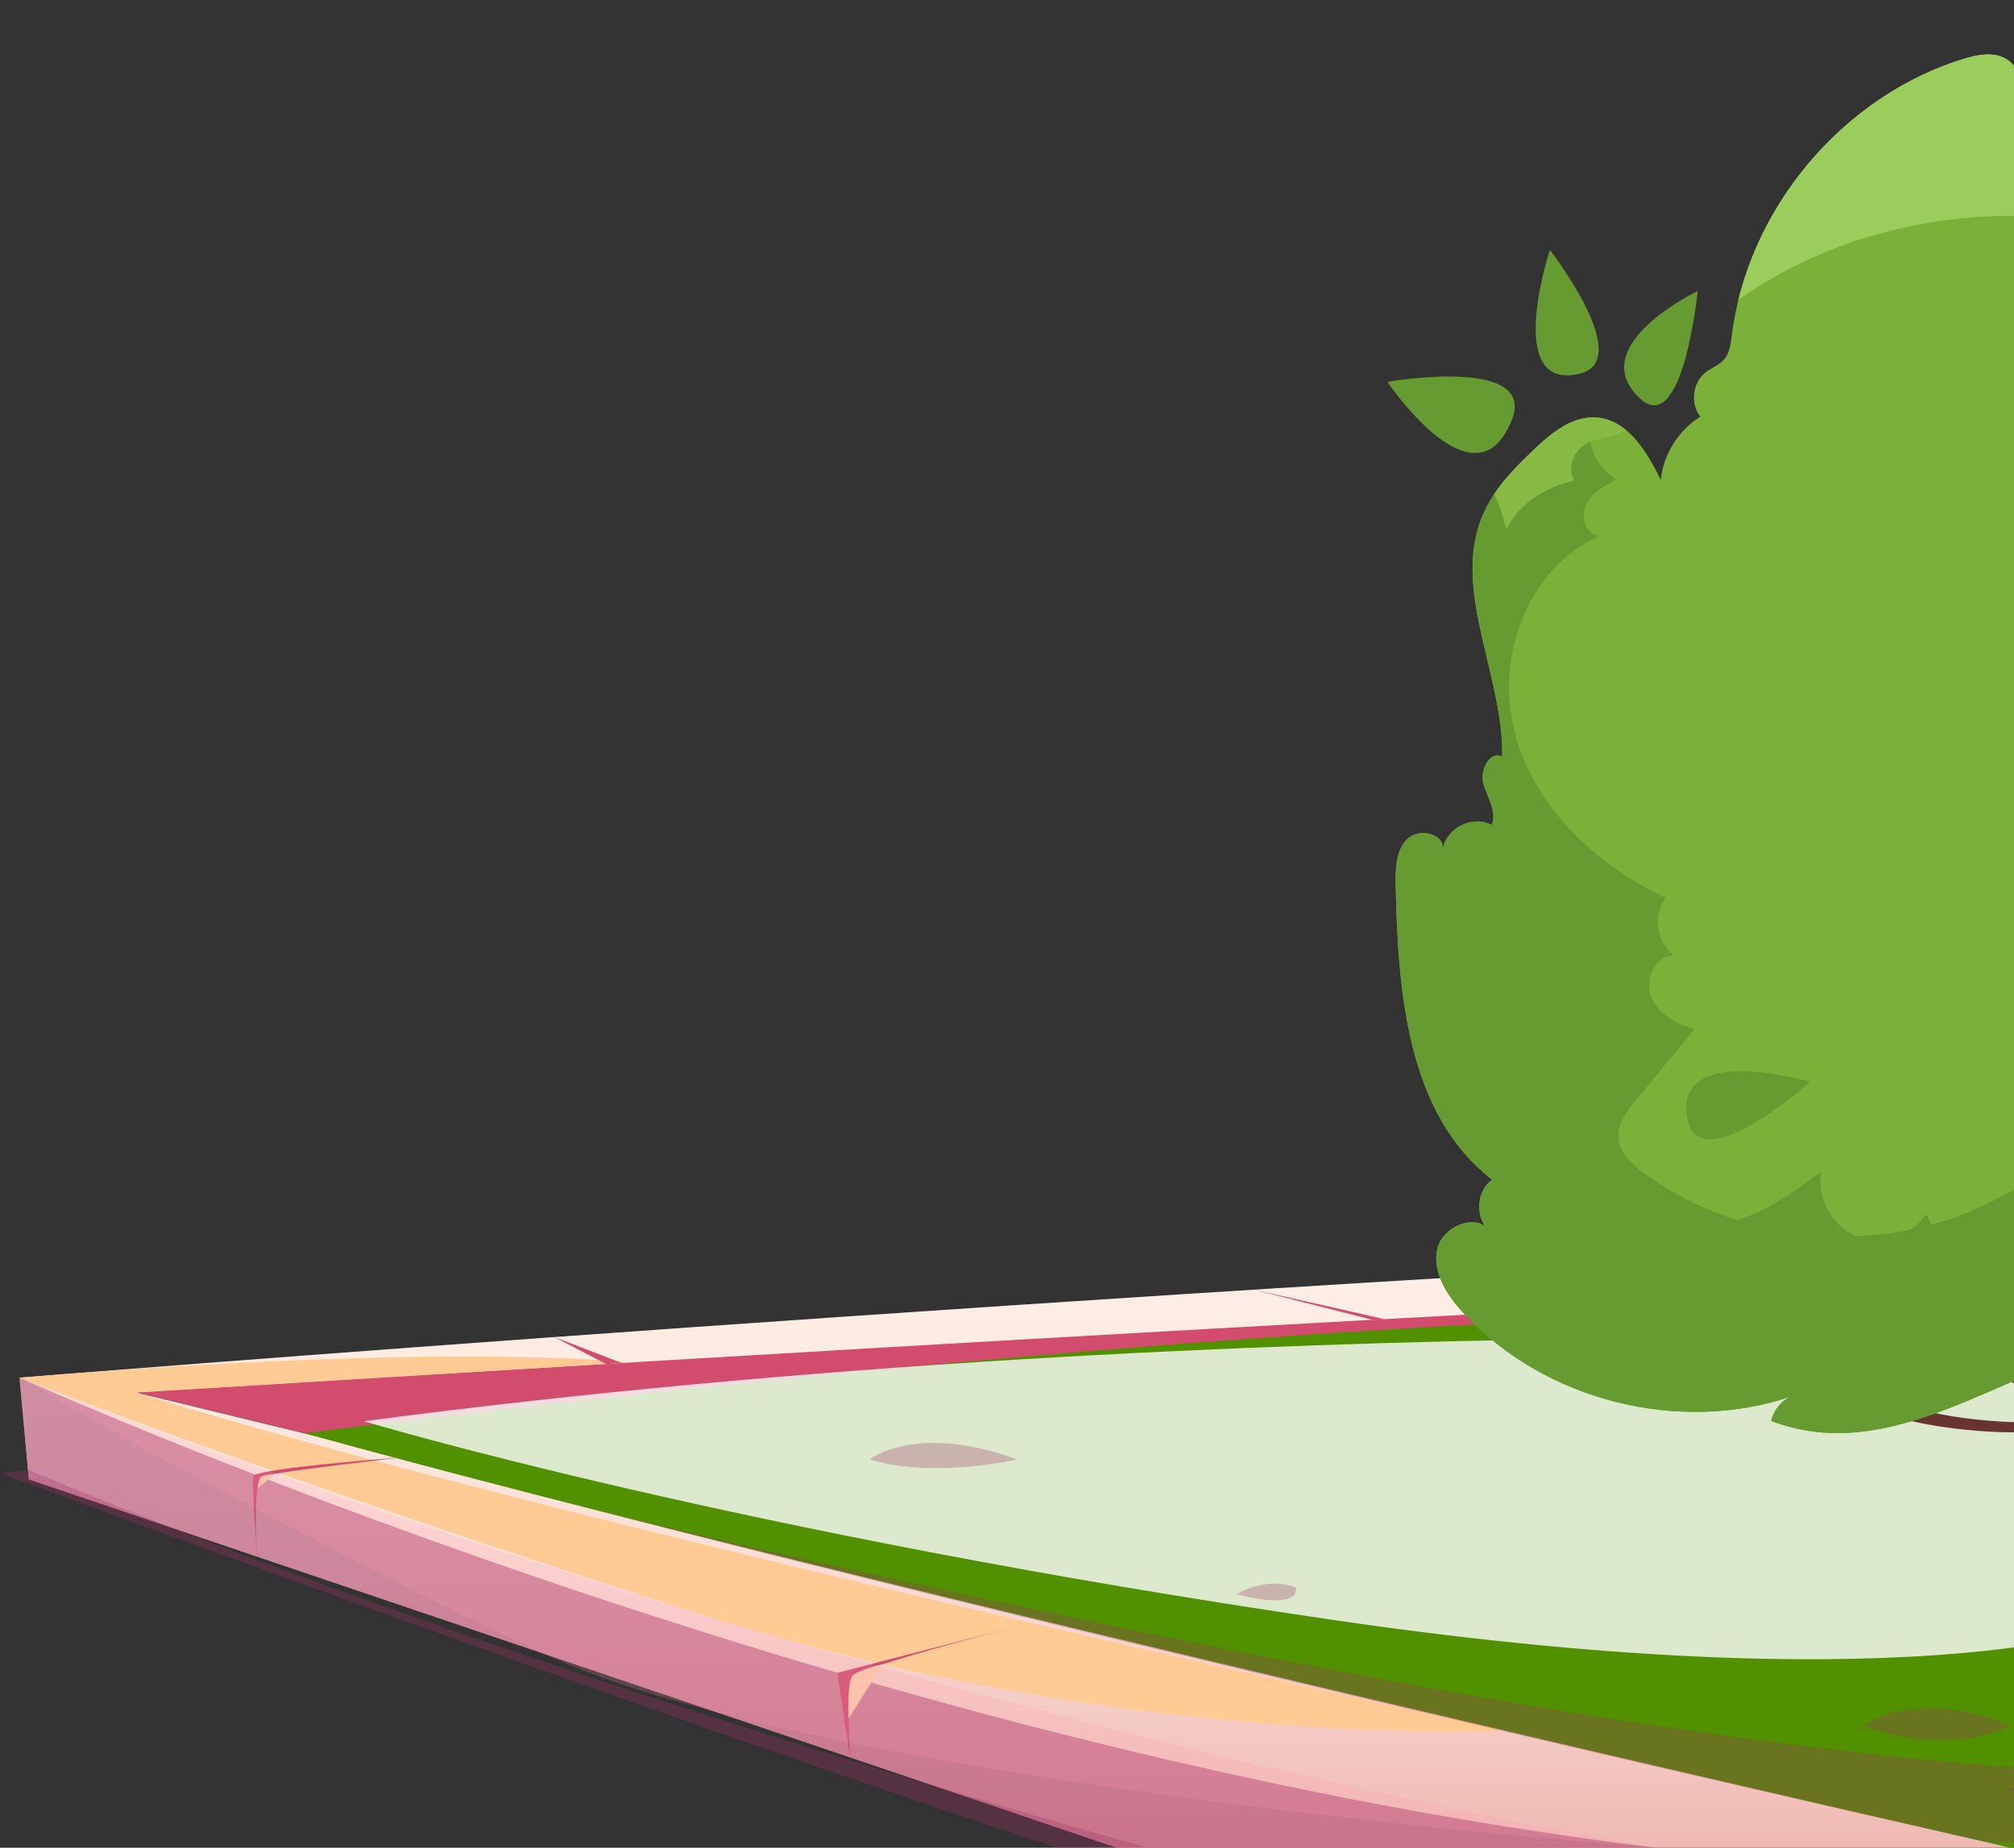
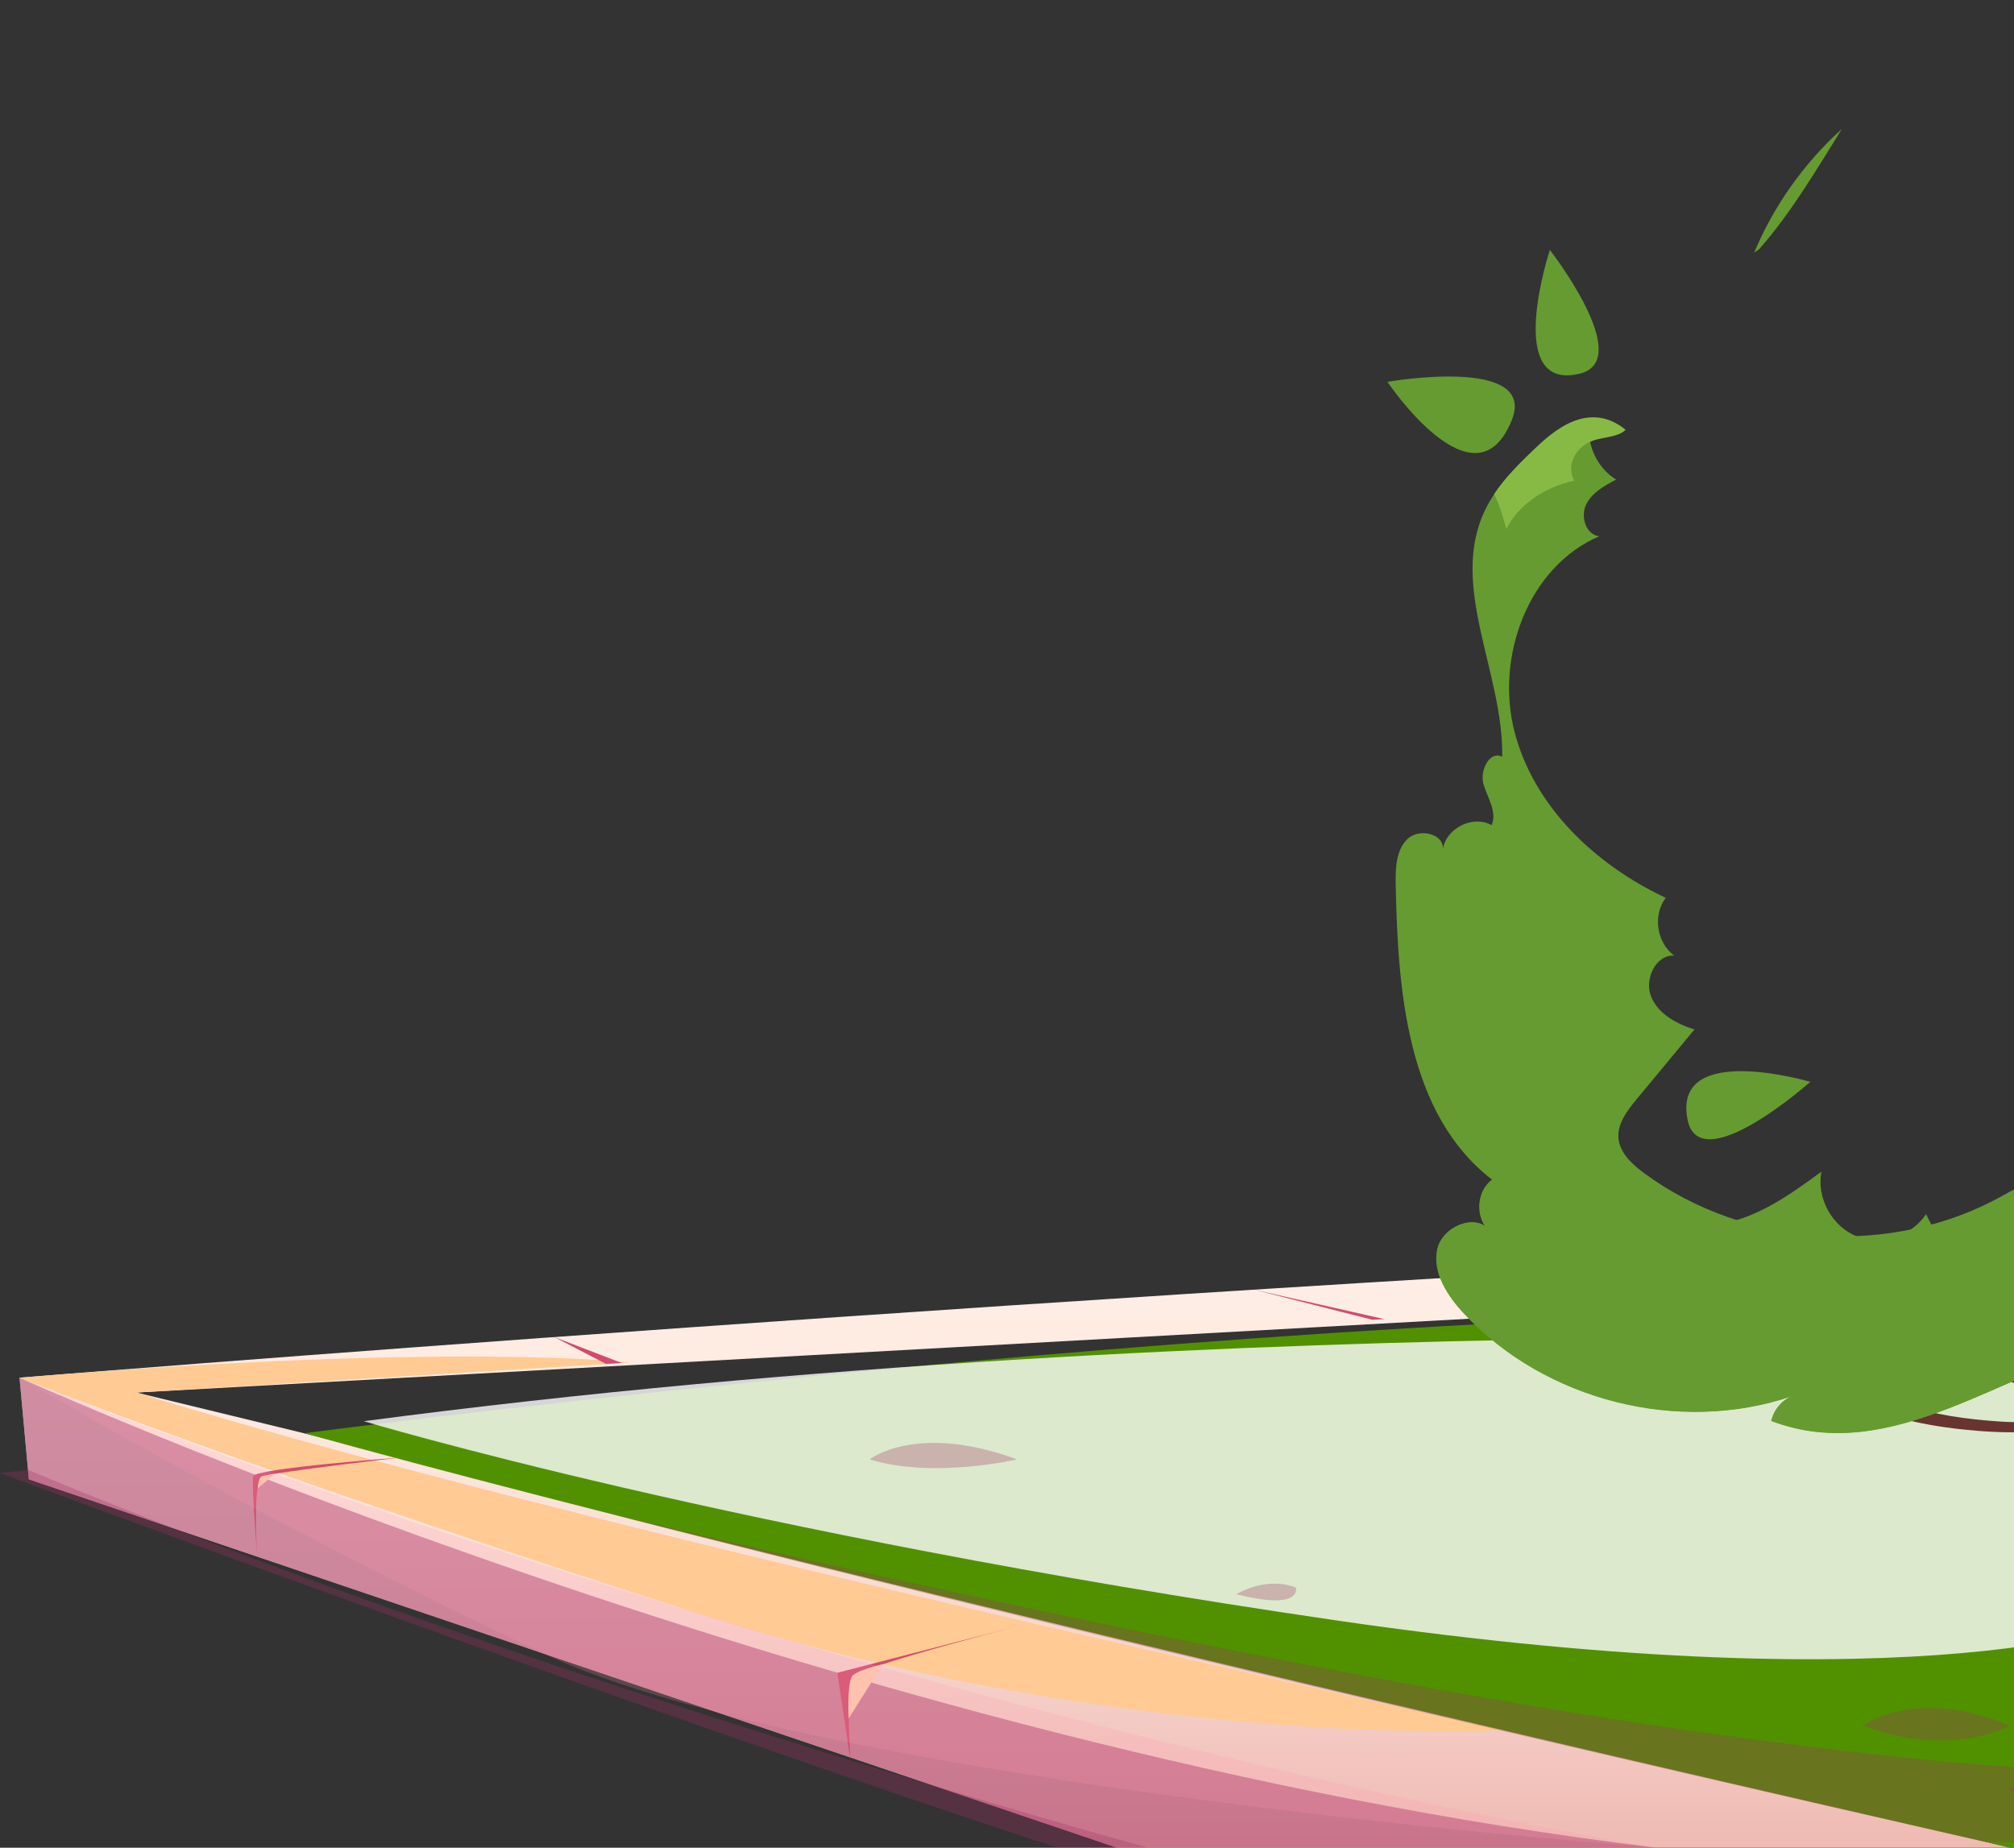
<svg xmlns="http://www.w3.org/2000/svg" width="630" height="578" viewBox="0 0 630 578" fill="none">
  <rect x="0" y="0" width="630" height="578" fill="#333333" stroke="none" />
  <path fill-rule="evenodd" clip-rule="evenodd" d="M349.257 577.954L9.022 462.765L6.102 430.96C6.102 430.96 342.648 403.456 668.405 388V400.956L42.663 435.611L628.714 577.971H349.257V577.954Z" fill="url(#paint0_linear_2109_4165)" />
-   <path fill-rule="evenodd" clip-rule="evenodd" d="M95.186 448.34L42.662 435.576C42.662 435.576 458.675 409.576 668.404 400.921V420.556L95.186 448.34Z" fill="#D14C6D" />
  <g style="mix-blend-mode:multiply" opacity="0.5">
    <path fill-rule="evenodd" clip-rule="evenodd" d="M6.12 430.96C6.12 430.96 263.057 547.163 517.774 577.953H349.257L9.022 462.764L6.102 430.96H6.12Z" fill="#A13063" />
  </g>
  <path fill-rule="evenodd" clip-rule="evenodd" d="M95.187 448.339C95.187 448.339 452.993 401.131 668.405 411.726V577.936H628.714C628.714 577.936 265.942 495.548 95.169 448.339H95.187Z" fill="#519100" />
  <g style="mix-blend-mode:multiply" opacity="0.3">
    <path fill-rule="evenodd" clip-rule="evenodd" d="M8.76 459.81L0 460.806C0 460.806 199.325 534.976 330.635 577.954H359.03C359.03 577.954 166.681 525.57 8.777 459.81H8.76Z" fill="#A13063" />
  </g>
  <g style="mix-blend-mode:soft-light">
    <path fill-rule="evenodd" clip-rule="evenodd" d="M6.12 430.96C6.12 430.96 82.79 461.348 217.544 504.465C352.316 547.583 470.146 541.271 470.146 541.271C470.146 541.271 172.486 476.018 42.663 435.611L197.192 426.221C197.192 426.221 142.063 419.717 6.12 430.977V430.96Z" fill="#FFCA93" />
  </g>
  <path fill-rule="evenodd" clip-rule="evenodd" d="M266.029 550.677L261.938 523.279L325.46 506.843C325.46 506.843 268.18 521.408 266.361 524.73C264.526 528.035 266.029 550.695 266.029 550.695V550.677Z" fill="#D14C6D" />
  <path fill-rule="evenodd" clip-rule="evenodd" d="M80.464 486.946C80.464 486.946 78.593 463.464 79.24 461.768C80.202 459.285 125.557 455.91 125.557 455.91C125.557 455.91 85.325 460.544 82.073 461.873C78.821 463.202 80.464 486.946 80.464 486.946Z" fill="#D14C6D" />
  <path fill-rule="evenodd" clip-rule="evenodd" d="M173.378 418.249L189.569 426.659L194.465 426.361L173.378 418.249Z" fill="#D14C6D" />
  <path fill-rule="evenodd" clip-rule="evenodd" d="M392.234 403.422L429.336 412.863L433.078 412.654L392.234 403.422Z" fill="#D14C6D" />
  <path fill-rule="evenodd" clip-rule="evenodd" d="M563.199 393.35L604.253 403.421L611.369 403.946L563.199 393.35Z" fill="#D14C6D" />
  <g style="mix-blend-mode:multiply" opacity="0.2">
    <path fill-rule="evenodd" clip-rule="evenodd" d="M6.12 430.96C6.12 430.96 81.653 475.721 170.056 517.282C258.459 558.843 517.791 577.953 517.791 577.953C517.791 577.953 280.857 539.4 6.137 430.96H6.12Z" fill="#FF97B1" />
  </g>
  <g style="mix-blend-mode:multiply" opacity="0.3">
    <path fill-rule="evenodd" clip-rule="evenodd" d="M190.041 473.325C190.041 473.325 392.059 522.108 530.241 541.568C668.422 561.029 668.422 550.66 668.422 550.66V577.936L620.689 576.1C620.689 576.1 357.789 516.985 190.058 473.325H190.041Z" fill="#A13063" />
  </g>
  <path fill-rule="evenodd" clip-rule="evenodd" d="M265.487 537.547L276.17 520.586C276.17 520.586 268.809 522.23 266.816 524.048C264.823 525.867 265.487 537.547 265.487 537.547Z" fill="#FFC2AD" />
  <path fill-rule="evenodd" clip-rule="evenodd" d="M80.605 465.58L86.095 461.033C86.095 461.033 82.388 461.488 81.619 461.995C80.849 462.485 80.605 465.58 80.605 465.58Z" fill="#FFC2AD" />
  <g style="mix-blend-mode:soft-light" opacity="0.8">
    <path fill-rule="evenodd" clip-rule="evenodd" d="M113.808 444.58C113.808 444.58 229.381 479.34 417.569 506.826C605.739 534.312 668.404 506.826 668.404 506.826V420.574C668.404 420.574 391.797 407.845 113.808 444.58Z" fill="white" />
  </g>
  <g style="mix-blend-mode:multiply" opacity="0.3">
    <path fill-rule="evenodd" clip-rule="evenodd" d="M272.027 456.523C272.027 456.523 286.661 444.93 318.099 456.523C318.099 456.523 292.064 462.677 272.027 456.523Z" fill="#A13063" />
    <path fill-rule="evenodd" clip-rule="evenodd" d="M582.66 539.815C582.66 539.815 598.973 527.384 628.732 539.815C628.732 539.815 610.583 550.219 582.66 539.815Z" fill="#A13063" />
    <path fill-rule="evenodd" clip-rule="evenodd" d="M628.155 559.874C628.155 559.874 632.823 556.972 637.457 558.843C637.457 558.843 638.558 562.515 628.155 559.874Z" fill="#A13063" />
    <path fill-rule="evenodd" clip-rule="evenodd" d="M581.628 418.214C581.628 418.214 586.296 415.311 590.93 417.182C590.93 417.182 592.031 420.854 581.628 418.214Z" fill="#A13063" />
    <path fill-rule="evenodd" clip-rule="evenodd" d="M386.761 498.696C386.761 498.696 396.098 492.908 405.365 496.632C405.365 496.632 407.586 503.993 386.761 498.696Z" fill="#A13063" />
    <path fill-rule="evenodd" clip-rule="evenodd" d="M542.48 424.018C542.48 424.018 551.817 418.231 561.084 421.955C561.084 421.955 555.279 426.728 542.48 424.018Z" fill="#A13063" />
  </g>
  <path d="M673.905 460.754C668.58 446.779 655.525 436.955 642.803 430.06C629.083 422.645 613.809 418.494 598.276 417.752C596.094 417.641 592.951 418.456 591.878 420.569C590.843 422.645 592.766 423.943 594.689 424.054C608.853 424.721 622.685 428.503 635.185 435.213C646.871 441.515 659.297 450.486 664.179 463.349C665.658 467.242 675.311 464.462 673.905 460.717V460.754Z" fill="#68342F" />
  <path d="M581.893 439.216C592.433 444.072 605.229 446.482 618.173 447.557C630.858 448.595 645.836 448.447 654.97 442.182C658.373 439.846 650.311 439.402 648.129 440.884C640.584 446.074 628.269 445.073 618.136 444.035C607.522 442.923 597.315 440.625 588.661 436.658C586.146 435.509 578.38 437.585 581.893 439.216Z" fill="#68342F" />
-   <path d="M875.275 337.568C879.824 335.344 884.077 332.563 887.442 328.782C904.824 309.097 862.257 274.251 854.195 275.177C862.886 258.755 871.281 241.517 872.501 222.944C873.722 204.409 866.14 184.094 849.72 175.419C838.588 169.525 825.349 169.748 812.775 170.081C818.692 164.298 819.764 154.178 815.215 147.283C810.667 140.35 800.977 137.385 793.359 140.536C793.987 136.421 794.579 131.935 792.656 128.265C790.733 124.595 785.112 122.63 782.301 125.744C787.885 102.167 771.428 77.07 749.017 67.988C726.605 58.942 700.459 63.613 679.231 75.18C677.345 68.655 669.616 64.54 663.181 66.579C666.842 62.019 662.774 54.531 657.115 53.122C651.457 51.676 645.577 54.494 640.843 57.941C638.587 48.711 636.331 39.48 634.038 30.212C632.966 25.801 631.561 20.945 627.714 18.535C623.794 16.088 618.728 17.089 614.29 18.424C576.272 30.138 546.612 65.504 541.693 105.059C541.36 107.617 541.065 110.397 539.4 112.362C537.847 114.215 535.369 115.031 533.446 116.551C529.415 119.739 528.675 126.337 531.893 130.341C525.051 134.567 520.354 142.093 519.504 150.1C515.214 141.388 509.334 131.49 499.681 130.638C491.878 129.933 485.073 135.568 479.452 141.018C473.572 146.652 467.728 152.584 464.326 159.998C453.342 183.612 470.354 210.637 469.91 236.698C465.99 234.622 462.773 241.072 464.067 245.335C465.362 249.598 468.394 254.047 466.582 258.088C460.813 254.825 452.381 258.977 451.382 265.539C451.567 260.534 443.653 258.977 440.14 262.536C436.626 266.095 436.515 271.693 436.589 276.697C437.255 310.246 440.213 348.541 466.767 369.004C461.626 372.637 461.33 381.423 466.212 385.389C462.144 379.05 450.975 383.536 449.533 390.95C448.091 398.327 452.861 405.482 458.002 410.968C483.409 438.178 525.162 448.707 560.406 436.77C557.226 438.104 554.785 441.107 554.045 444.48C591.841 458.827 626.272 428.54 665.473 418.753H669.689C730.821 431.061 798.61 463.498 859.409 449.744C864.476 448.595 869.764 447.261 873.685 443.813C877.605 440.366 879.565 434.138 876.717 429.8C874.535 426.501 870.393 425.204 866.584 424.166C858.337 421.904 850.09 419.643 841.88 417.382C858.078 411.673 873.13 402.701 885.889 391.172C890.77 386.761 895.467 381.719 897.168 375.343C901.2 360.403 887.553 347.021 875.349 337.531L875.275 337.568Z" fill="#7CB139" />
  <path d="M875.275 337.568C879.824 335.343 884.077 332.563 887.442 328.782C896.17 318.884 889.772 305.168 880.231 294.083C872.316 319.403 848.832 339.495 826.976 356.363C823.019 359.439 818.47 362.665 813.514 361.96C808.559 361.256 805.119 353.953 809.224 351.136C803.381 354.25 795.06 349.912 794.209 343.314C789.845 344.24 788.107 349.319 785.481 352.915C782.856 356.511 775.755 357.734 775.089 353.323C753.935 368.485 742.36 398.253 716.916 403.48C708.965 405.111 700.718 403.962 692.693 402.553C684.963 401.218 676.42 399.105 672.352 392.396C667.323 384.092 671.724 373.489 676.161 364.852C669.246 368.93 660.407 369.597 652.936 366.631C651.642 371.599 645.91 374.935 640.954 373.601C638.587 372.97 636.479 371.451 634.038 371.302C631.45 371.154 629.083 372.526 626.827 373.823C592.174 393.396 546.168 390.542 514.178 366.891C510.48 364.148 506.671 360.626 506.264 356.029C505.894 351.506 508.964 347.503 511.848 343.981C517.914 336.678 523.979 329.338 530.044 322.035C524.459 320.293 518.727 317.216 516.508 311.803C514.289 306.391 517.84 298.68 523.683 298.903C518.209 294.899 516.952 286.224 521.057 280.849C499.163 270.617 479.822 252.379 473.757 228.913C467.691 205.484 478.047 177.273 500.273 167.746C496.131 167.338 494.319 161.666 496.131 157.885C497.943 154.103 501.863 151.953 505.561 150.026C499.163 146.17 495.835 138.015 497.351 130.712C490.547 131.194 484.555 136.198 479.452 141.054C473.572 146.689 467.728 152.621 464.326 160.035C453.342 183.649 470.354 210.674 469.91 236.735C465.99 234.659 462.773 241.109 464.067 245.372C465.362 249.635 468.394 254.084 466.582 258.125C460.813 254.862 452.381 259.014 451.382 265.576C451.567 260.571 443.653 259.014 440.14 262.573C436.626 266.132 436.515 271.73 436.589 276.734C437.255 310.283 440.213 348.578 466.767 369.041C461.626 372.674 461.33 381.46 466.212 385.426C462.144 379.087 450.975 383.573 449.533 390.987C448.091 398.364 452.861 405.519 458.002 411.005C483.409 438.215 525.162 448.743 560.406 436.807C557.226 438.141 554.785 441.144 554.045 444.517C591.841 458.864 626.272 428.577 665.473 418.79H669.689C730.821 431.098 798.61 463.535 859.409 449.781C864.476 448.632 869.764 447.298 873.685 443.85C877.605 440.402 879.565 434.175 876.717 429.837C874.535 426.538 870.393 425.24 866.584 424.202C858.337 421.941 850.09 419.68 841.88 417.418C858.078 411.71 873.13 402.738 885.889 391.209C890.77 386.798 895.467 381.756 897.168 375.38C901.2 360.44 887.553 347.058 875.349 337.568H875.275Z" fill="#669B31" />
  <path d="M550.273 77.96C560.332 66.542 568.173 53.122 576.161 40.333C564.327 51.009 554.859 64.355 548.72 79.035L550.273 77.96Z" fill="#669B31" />
  <path d="M875.275 337.568C879.824 335.343 884.077 332.563 887.442 328.782C904.824 309.097 862.257 274.25 854.195 275.177C862.886 258.755 871.281 241.517 872.501 222.944C873.315 210.34 869.986 197.032 862.701 187.022C862.368 191.693 861.591 196.364 860.63 200.961C859.04 208.635 856.636 217.161 849.831 221.017C841.399 225.799 830.97 221.017 822.501 216.271C826.347 223.352 826.717 232.212 823.462 239.589C828.381 241.072 831.488 246.892 830.008 251.822C829.306 254.158 827.715 256.234 827.457 258.644C827.198 261.238 828.529 263.648 829.712 265.984C848.019 301.386 843.618 347.354 818.951 378.605C816.103 382.238 812.479 385.945 807.856 386.131C803.307 386.353 799.424 383.128 796.058 380.125C788.958 373.786 781.857 367.484 774.794 361.145C772.87 366.668 769.579 372.303 764.106 374.342C758.632 376.381 751.051 372.563 751.495 366.705C747.353 372.044 738.625 373.007 733.41 368.744C722.463 390.357 703.602 409.077 680.045 414.342C656.45 419.606 628.713 408.262 619.985 385.686C619.43 389.838 613.735 391.432 610.037 389.504C606.339 387.576 604.305 383.573 602.492 379.791C597.981 386.724 588.328 389.801 580.673 386.687C573.017 383.573 568.173 374.676 569.763 366.52C559.593 373.971 548.831 381.682 536.294 383.128C517.877 385.315 500.125 372.896 490.658 356.919C481.153 340.941 478.305 321.998 476.197 303.499C472.684 306.539 453.268 306.391 437.847 300.793C440.066 327.225 446.537 353.323 466.878 368.967C461.737 372.6 461.441 381.385 466.323 385.352C462.255 379.013 451.086 383.498 449.644 390.913C448.202 398.29 452.972 405.444 458.113 410.931C483.52 438.141 525.273 448.669 560.517 436.732C557.337 438.067 554.896 441.07 554.156 444.443C591.952 458.79 626.383 428.503 665.584 418.716H669.8C730.932 431.023 798.721 463.461 859.52 449.707C864.587 448.558 869.875 447.223 873.795 443.776C877.716 440.328 879.676 434.1 876.828 429.763C874.646 426.464 870.504 425.166 866.695 424.128C858.448 421.867 850.201 419.606 841.991 417.344C858.189 411.635 873.241 402.664 886 391.135C890.881 386.724 895.578 381.682 897.279 375.306C901.31 360.366 887.664 346.984 875.46 337.493L875.275 337.568Z" fill="#669B31" />
-   <path d="M627.751 67.543C633.521 67.543 639.993 68.025 643.987 71.435C647.907 74.809 648.055 79.813 647.981 84.299C647.796 93.715 647.648 103.131 647.463 112.51C654.268 110.582 662.293 109.581 668.728 112.547C675.163 115.513 677.752 123.742 671.871 127.042C680.34 126.931 688.403 133.047 688.624 139.757C718.025 134.79 751.236 137.755 775.57 152.732C799.905 167.672 811.924 196.179 797.723 216.976C802.087 214.826 808.3 218.236 809.483 222.314C810.666 226.355 808.558 230.433 806.487 234.177C816.769 233.361 827.567 238.922 830.896 246.781C834.224 254.64 829.749 263.908 820.763 267.726C836.147 270.951 852.272 274.51 863.921 283.296C881.081 296.197 883.892 317.586 876.569 334.862C876.199 335.751 875.682 336.604 875.275 337.494C879.824 335.306 884.04 332.526 887.368 328.745C904.75 309.06 862.183 274.213 854.121 275.14C862.812 258.718 871.207 241.48 872.427 222.907C873.648 204.372 866.066 184.057 849.646 175.382C838.514 169.488 825.275 169.71 812.701 170.044C818.618 164.261 819.69 154.141 815.141 147.245C810.593 140.313 800.903 137.347 793.285 140.499C793.913 136.384 794.505 131.898 792.582 128.228C790.659 124.558 785.038 122.593 782.227 125.707C787.811 102.13 771.354 77.033 748.943 67.951C726.531 58.905 700.385 63.576 679.157 75.142C677.271 68.618 669.542 64.503 663.107 66.542C666.768 61.982 662.7 54.494 657.041 53.085C651.383 51.639 645.503 54.457 640.769 57.904C638.513 48.674 636.257 39.443 633.964 30.175C632.892 25.764 631.487 20.908 627.64 18.498C623.72 16.051 618.654 17.052 614.216 18.387C579.822 28.989 552.381 58.942 543.764 93.826C566.471 77.626 596.538 67.728 627.677 67.543H627.751Z" fill="#9BCD5C" />
  <path d="M471.168 165.596C474.718 158.219 482.817 152.435 492.433 150.359C489.807 145.651 492.766 139.609 498.646 137.718C501.456 136.829 504.711 136.754 507.189 135.42C507.706 135.16 508.113 134.827 508.52 134.456C505.968 132.38 503.047 130.897 499.681 130.601C491.878 129.896 485.073 135.531 479.452 140.981C475.088 145.17 470.724 149.544 467.396 154.548C469.097 158.107 470.28 161.963 471.205 165.559L471.168 165.596Z" fill="#87BA45" />
  <path d="M527.861 350.135C531.56 369.264 566.286 338.421 566.286 338.421C566.286 338.421 523.128 325.631 527.861 350.135Z" fill="#669B31" />
  <path d="M494.17 116.885C511.626 112.622 484.814 78.183 484.814 78.183C484.814 78.183 470.132 122.742 494.17 116.885Z" fill="#669B31" />
-   <path d="M512.81 124.484C526.493 137.496 531.042 91.046 531.042 91.046C531.042 91.046 495.502 108.025 512.81 124.484Z" fill="#669B31" />
  <path d="M472.906 131.417C480.968 111.213 434 119.443 434 119.443C434 119.443 461.367 160.221 472.906 131.417Z" fill="#669B31" />
  <defs>
    <linearGradient id="paint0_linear_2109_4165" x1="337.262" y1="577.954" x2="337.262" y2="387.983" gradientUnits="userSpaceOnUse">
      <stop stop-color="#EFBAB3" />
      <stop offset="0.15" stop-color="#F2C6BF" />
      <stop offset="0.45" stop-color="#F9DDD4" />
      <stop offset="0.74" stop-color="#FDEAE1" />
      <stop offset="1" stop-color="#FFEFE6" />
    </linearGradient>
  </defs>
</svg>